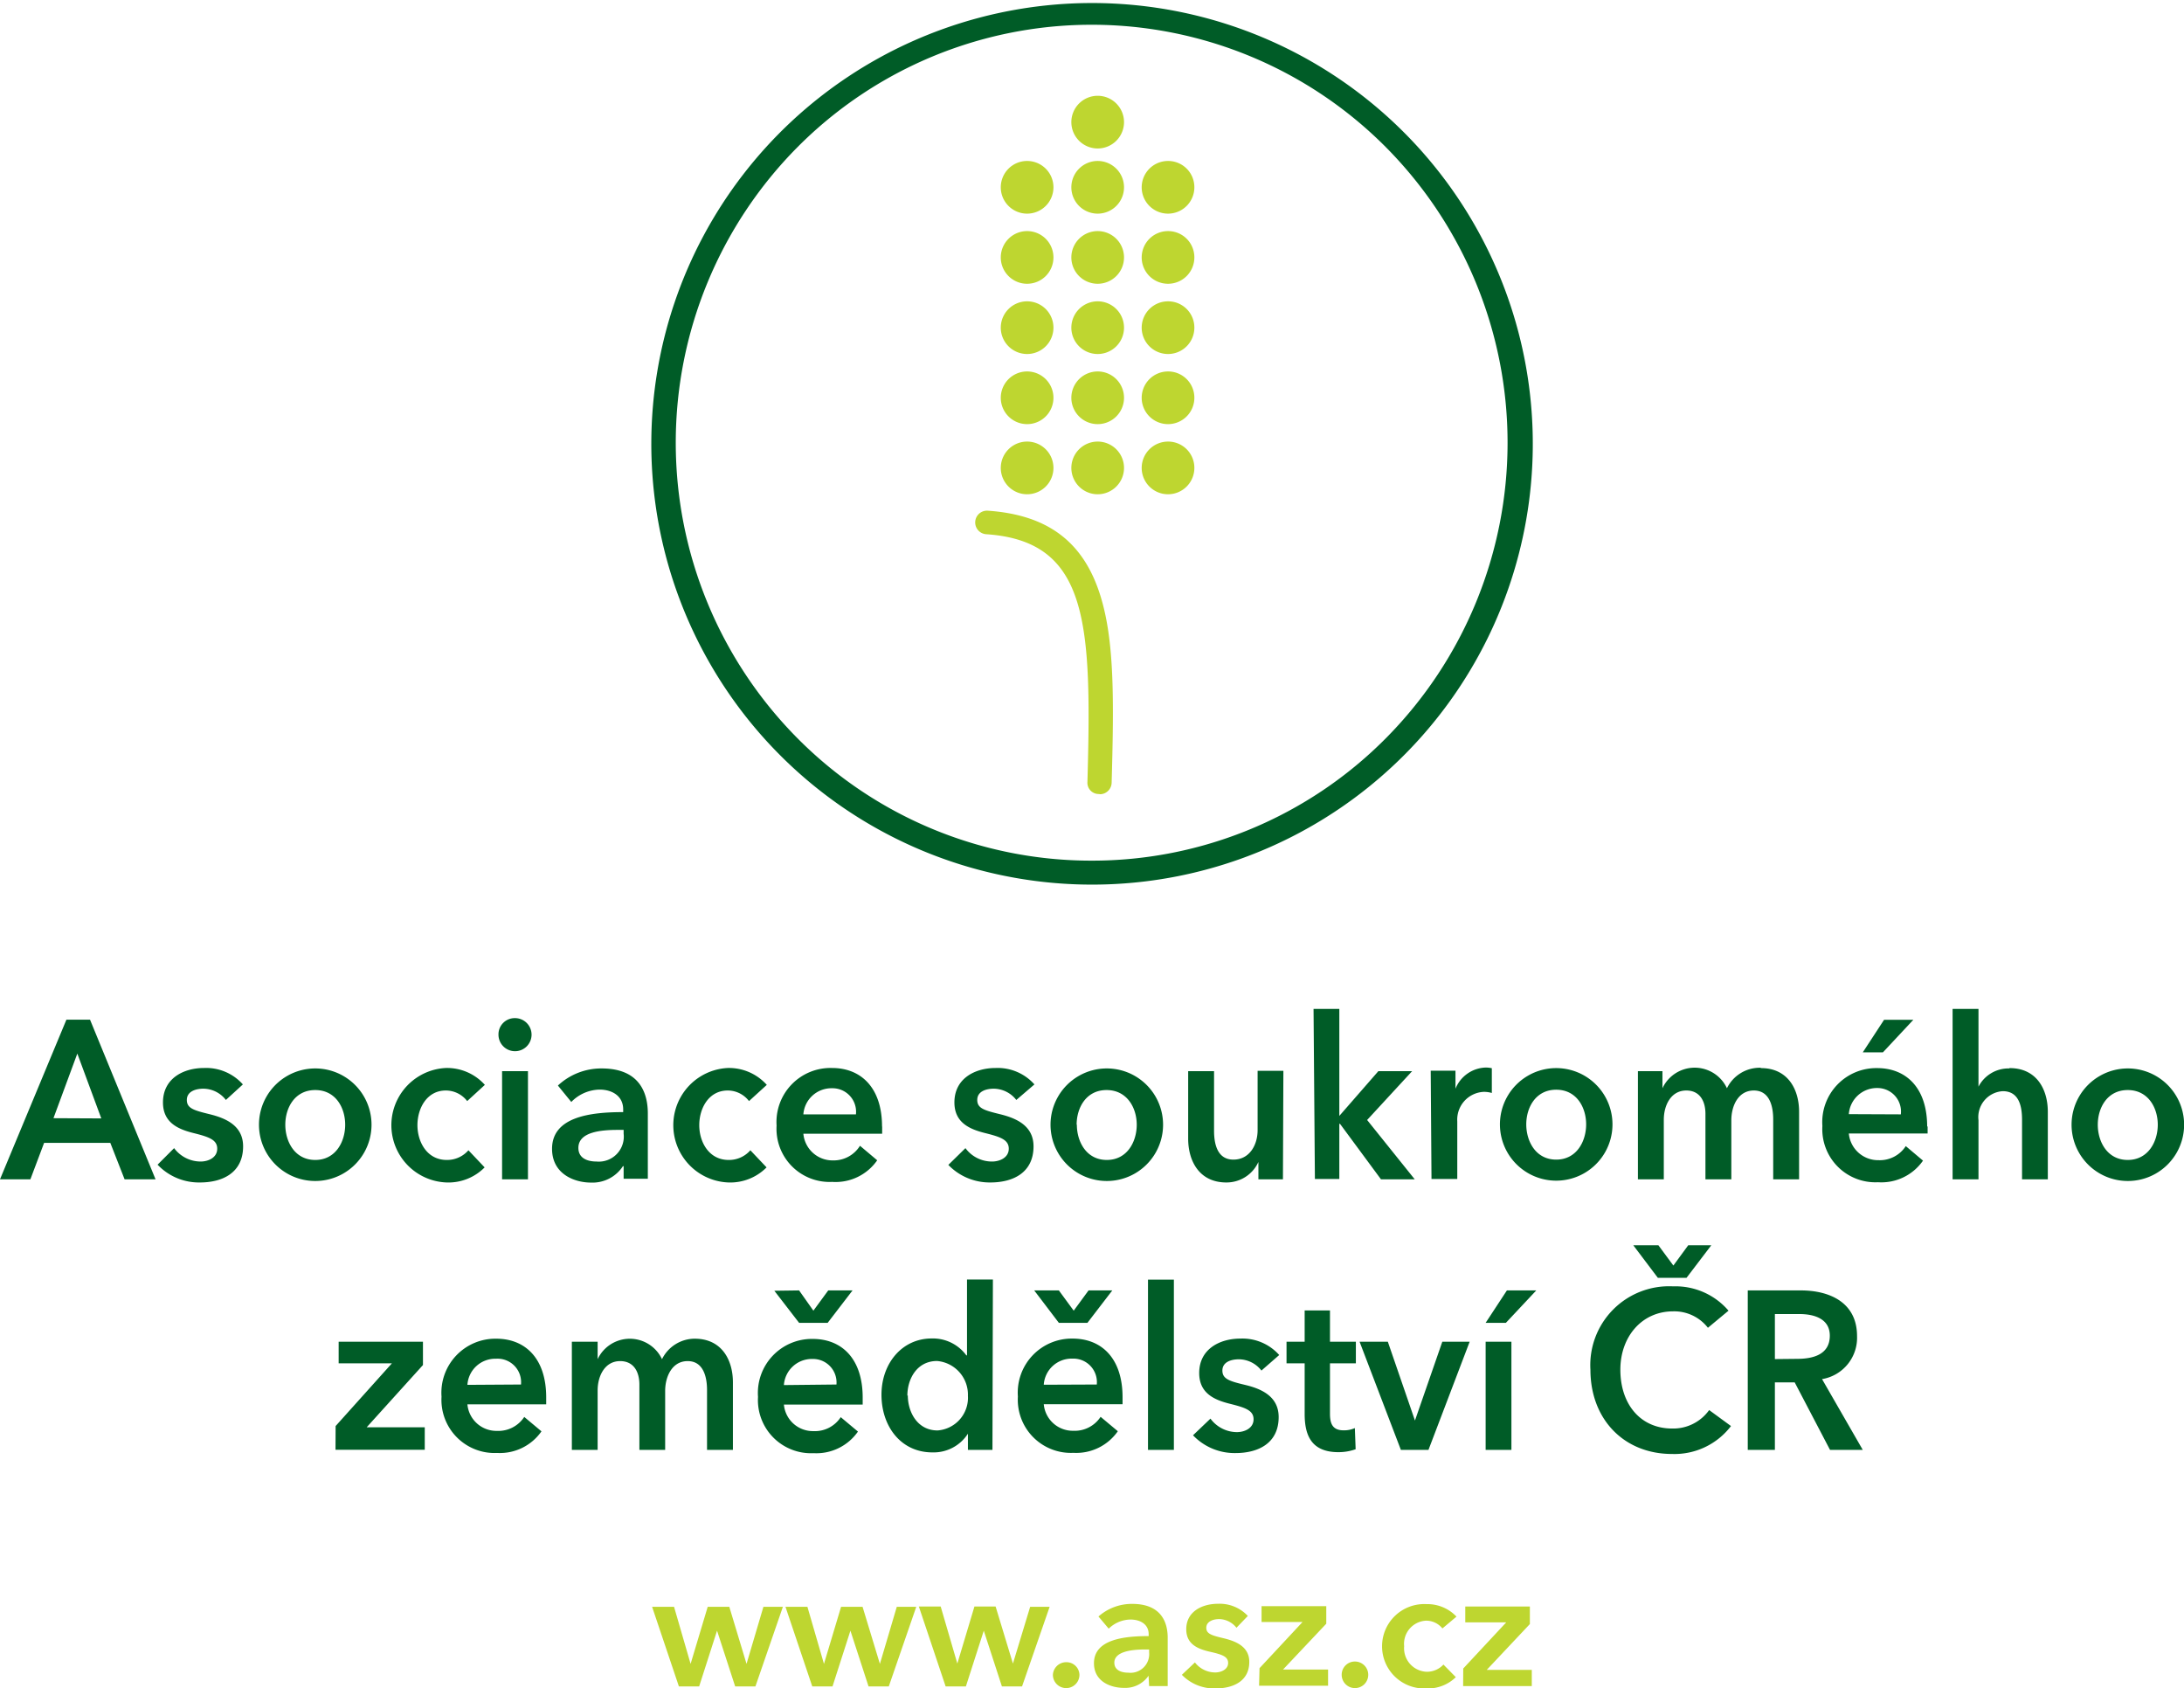
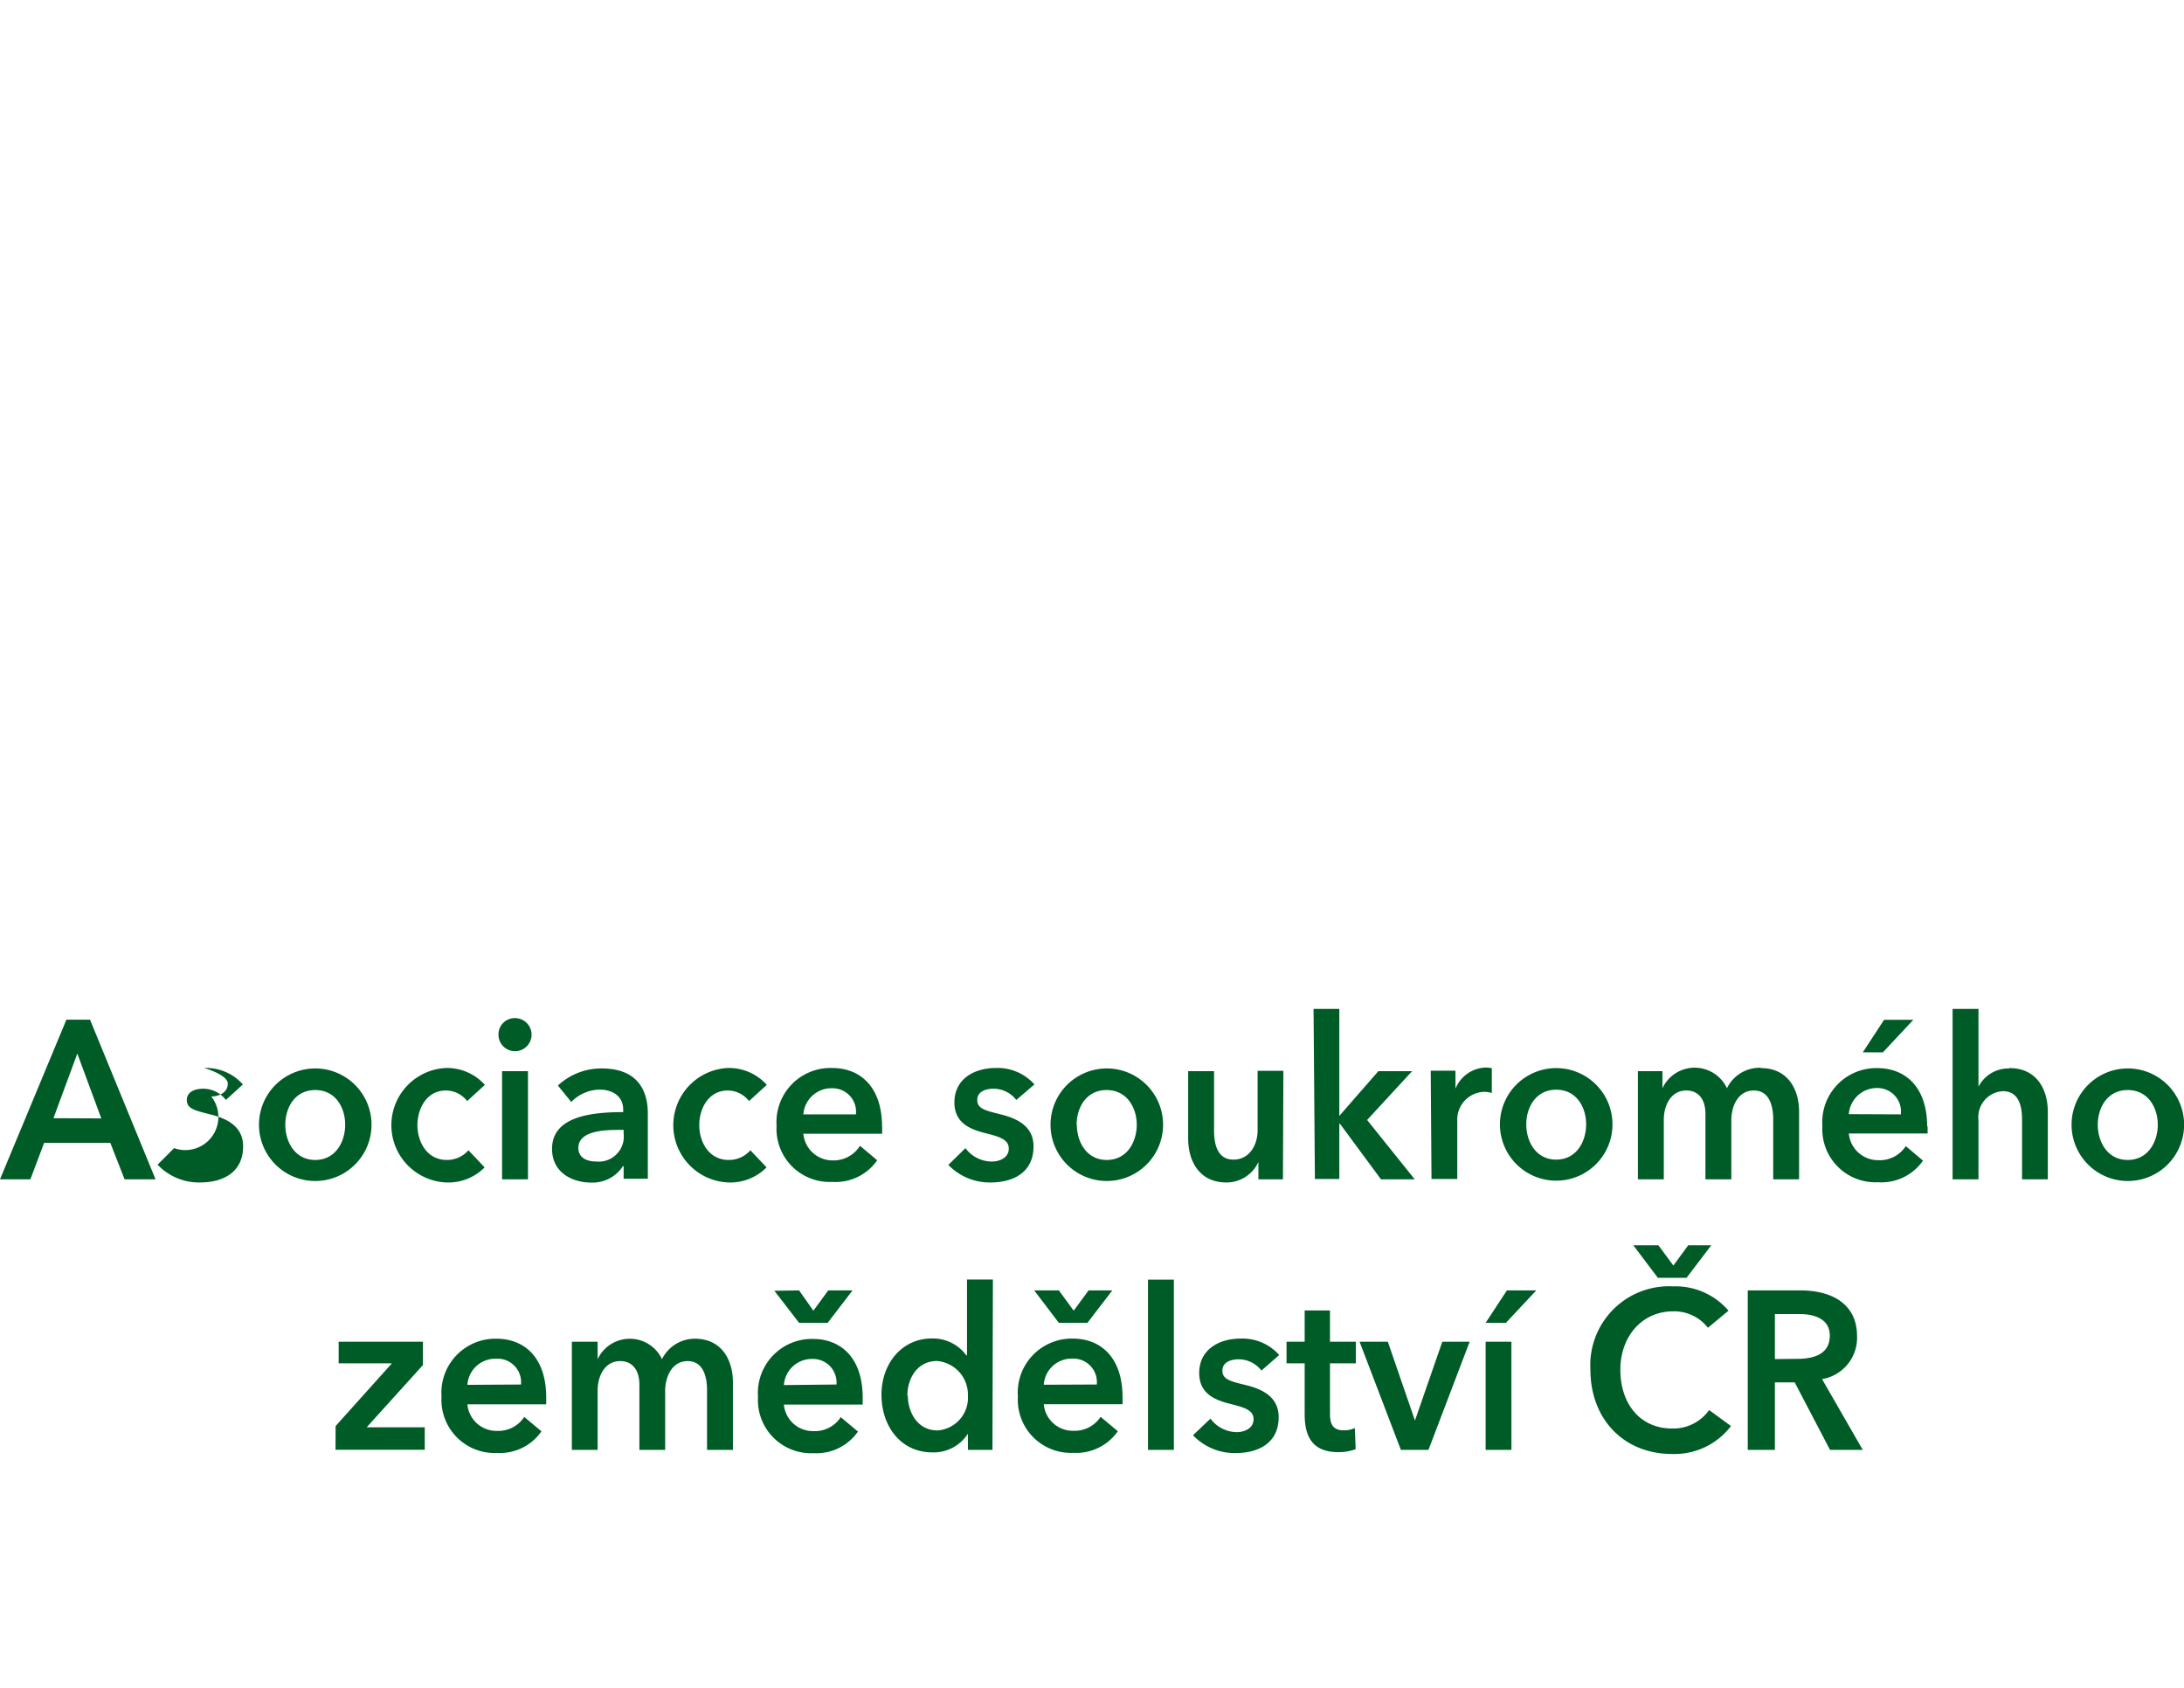
<svg xmlns="http://www.w3.org/2000/svg" width="194.05" height="150" viewBox="0 0 194.05 150">
  <title>logo_asz</title>
  <g>
    <g>
-       <path d="M124.71,67.13a39.16,39.16,0,0,1-66.84-27.8,39.16,39.16,0,1,1,66.84,27.8M97,76.46a36.75,36.75,0,0,0,26.13-10.87,37.28,37.28,0,0,0,0-52.52,36.85,36.85,0,0,0-52.27,0,37.28,37.28,0,0,0,0,52.52A36.76,36.76,0,0,0,97,76.46" style="fill: #005c27" />
-       <path d="M97.62,70.54h0a1,1,0,0,1-1-1.08c.38-14,.15-21.39-9-22a1,1,0,1,1,.15-2.09c5.33.37,8.51,2.77,10,7.55,1.25,4,1.21,9.2,1,16.64a1.05,1.05,0,0,1-1,1M91.27,14.3a2.34,2.34,0,1,0,2.33,2.34,2.34,2.34,0,0,0-2.33-2.34m0,6.23a2.34,2.34,0,1,0,2.33,2.34,2.34,2.34,0,0,0-2.33-2.34m0,6.24A2.34,2.34,0,1,0,93.6,29.1a2.34,2.34,0,0,0-2.33-2.33m0,6.23a2.34,2.34,0,1,0,2.33,2.33A2.34,2.34,0,0,0,91.27,33m0,6.23a2.34,2.34,0,1,0,2.33,2.34,2.34,2.34,0,0,0-2.33-2.34M97.53,14.3a2.34,2.34,0,1,0,2.34,2.34,2.34,2.34,0,0,0-2.34-2.34m0,6.23a2.34,2.34,0,1,0,2.34,2.34,2.34,2.34,0,0,0-2.34-2.34m0,12.47a2.34,2.34,0,1,0,2.34,2.33A2.34,2.34,0,0,0,97.53,33m0-6.23a2.34,2.34,0,1,0,2.34,2.33,2.34,2.34,0,0,0-2.34-2.33m0,12.46a2.34,2.34,0,1,0,2.34,2.34,2.34,2.34,0,0,0-2.34-2.34m6.25-24.93a2.34,2.34,0,1,0,2.34,2.34,2.33,2.33,0,0,0-2.34-2.34m0,6.23a2.34,2.34,0,1,0,2.34,2.34,2.33,2.33,0,0,0-2.34-2.34m0,6.24a2.34,2.34,0,1,0,2.34,2.33,2.33,2.33,0,0,0-2.34-2.33m0,6.23a2.34,2.34,0,1,0,2.34,2.33A2.33,2.33,0,0,0,103.78,33m0,6.23a2.34,2.34,0,1,0,2.34,2.34,2.33,2.33,0,0,0-2.34-2.34M97.53,8.51a2.34,2.34,0,1,0,2.34,2.34,2.34,2.34,0,0,0-2.34-2.34" style="fill: #bed630" />
-     </g>
+       </g>
    <g>
-       <path d="M130,149.79h6.1v-1.44h-4l3.83-4.07v-1.56h-5.74v1.41h3.64l-3.82,4.1Zm-.59-6.17a3.56,3.56,0,0,0-2.67-1.11,3.75,3.75,0,1,0,0,7.49,3.54,3.54,0,0,0,2.61-1l-1.1-1.12a2,2,0,0,1-1.49.64,2.09,2.09,0,0,1-2-2.27,2.06,2.06,0,0,1,1.94-2.27,1.86,1.86,0,0,1,1.46.69Zm-10.2,5.14a1.18,1.18,0,1,0,1.18-1.15,1.17,1.17,0,0,0-1.18,1.15m-7.34,1H118v-1.44h-4l3.84-4.07v-1.56h-5.75v1.41h3.64l-3.82,4.1Zm-1-6.2a3.42,3.42,0,0,0-2.65-1.08c-1.4,0-2.82.68-2.82,2.26,0,1.32,1,1.75,2.1,2s1.62.43,1.62,1-.62.84-1.14.84a2.28,2.28,0,0,1-1.81-.89l-1.16,1.1A4,4,0,0,0,108,150c1.55,0,3-.63,3-2.36,0-1.38-1.24-1.85-2.29-2.1s-1.53-.39-1.53-.93.58-.77,1.14-.77a2,2,0,0,1,1.54.77Zm-8.77,3.23a1.66,1.66,0,0,1-1.85,1.81c-.61,0-1.24-.21-1.24-.89,0-1,1.58-1.17,2.7-1.17h.39Zm0,3h1.65v-4.3c0-1.41-.61-3-3.15-3a4.47,4.47,0,0,0-3,1.12l.91,1.08a2.82,2.82,0,0,1,1.93-.81c.89,0,1.62.43,1.62,1.3v.17c-2.21,0-4.86.3-4.86,2.41,0,1.65,1.52,2.19,2.65,2.19a2.51,2.51,0,0,0,2.2-1.08h0Zm-8.55-1a1.18,1.18,0,0,0,2.36,0,1.15,1.15,0,0,0-1.18-1.12,1.18,1.18,0,0,0-1.18,1.15m-9.53,1h1.8l1.59-4.95h0l1.61,4.95h1.79l2.45-7.07H91.53L90,147.79h0l-1.54-5.07H86.58l-1.52,5.07h0l-1.48-5.07H81.64Zm-11.85,0h1.8l1.59-4.95h0l1.61,4.95h1.8l2.44-7.07H79.68l-1.5,5.07h0l-1.54-5.07H74.73l-1.52,5.07h0l-1.47-5.07H69.79Zm-11.85,0h1.8l1.59-4.95h0l1.61,4.95h1.8l2.44-7.07H67.83l-1.5,5.07h0l-1.53-5.07H62.88l-1.52,5.07h0l-1.47-5.07H57.94Z" style="fill: #bed630" />
-       <path d="M157.7,120.74v-4h2.18c1.25,0,2.7.38,2.7,1.92,0,1.72-1.55,2.06-2.91,2.06Zm-2.41,8.07h2.41v-6h1.76l3.14,6h2.91l-3.62-6.29A3.72,3.72,0,0,0,165,118.7c0-3-2.45-4.06-5-4.06h-4.71Zm-10.17-18.18,2.18,2.89h2.55l2.2-2.89H150l-1.32,1.8-1.33-1.8Zm8.46,5.81a6.2,6.2,0,0,0-4.92-2.16,7,7,0,0,0-7.35,7.4c0,4.43,3,7.49,7.24,7.49a6.31,6.31,0,0,0,5.25-2.48l-1.94-1.42a3.92,3.92,0,0,1-3.29,1.64c-2.8,0-4.6-2.14-4.6-5.23,0-2.92,1.9-5.18,4.69-5.18a3.79,3.79,0,0,1,3.09,1.46ZM132,117.52h1.8l2.7-2.88h-2.61Zm0,11.29h2.29V119.2H132Zm-7.53,0h2.45l3.66-9.61h-2.43l-2.43,7h0l-2.41-7h-2.51Zm-8.55-7.69v4.49c0,1.84.55,3.4,3,3.4a4.54,4.54,0,0,0,1.53-.26l-.07-1.88a2.32,2.32,0,0,1-1,.2c-1,0-1.21-.62-1.21-1.48v-4.47h2.3V119.2h-2.3v-2.78h-2.25v2.78h-1.61v1.92Zm-2.26-.74a4.37,4.37,0,0,0-3.45-1.46c-1.82,0-3.66.92-3.66,3.06,0,1.81,1.36,2.39,2.72,2.73s2.11.58,2.11,1.38-.81,1.14-1.48,1.14a2.94,2.94,0,0,1-2.35-1.2L106,127.51a5.1,5.1,0,0,0,3.78,1.58c2,0,3.83-.86,3.83-3.2,0-1.88-1.61-2.53-3-2.86s-2-.53-2-1.27.74-1,1.47-1a2.57,2.57,0,0,1,2,1ZM102,128.81h2.3V113.68H102ZM91.89,114.64l2.19,2.88h2.54l2.21-2.88H96.72l-1.32,1.8-1.32-1.8Zm7.85,9.49c0-3.47-1.87-5.21-4.44-5.21a4.8,4.8,0,0,0-4.86,5.15,4.72,4.72,0,0,0,4.94,5,4.5,4.5,0,0,0,3.94-1.92l-1.53-1.28a2.75,2.75,0,0,1-2.43,1.24,2.59,2.59,0,0,1-2.62-2.36h7c0-.22,0-.42,0-.64m-7-1.09a2.48,2.48,0,0,1,2.54-2.32A2.09,2.09,0,0,1,97.45,123ZM80.62,124c0-1.51.86-3.09,2.64-3.09A3,3,0,0,1,86,124a2.91,2.91,0,0,1-2.7,3.08c-1.78,0-2.64-1.62-2.64-3.12m7.56-10.29h-2.3v6.74h-.06a3.68,3.68,0,0,0-3.08-1.5c-2.62,0-4.46,2.2-4.46,5s1.72,5.12,4.52,5.12A3.62,3.62,0,0,0,86,127.37h0v1.44h2.18Zm-19.42,1L71,117.52h2.54l2.21-2.88H73.59l-1.32,1.8L71,114.64Zm7.85,9.49c0-3.47-1.87-5.21-4.44-5.21a4.8,4.8,0,0,0-4.86,5.15,4.72,4.72,0,0,0,4.94,5,4.5,4.5,0,0,0,3.94-1.92l-1.53-1.28a2.74,2.74,0,0,1-2.43,1.24,2.59,2.59,0,0,1-2.62-2.36h7c0-.22,0-.42,0-.64m-7-1.09a2.49,2.49,0,0,1,2.54-2.32A2.09,2.09,0,0,1,74.32,123Zm-7.83-4.12a3.25,3.25,0,0,0-3,1.82,3.16,3.16,0,0,0-5.72,0h0V119.2H50.81v9.61H53.1v-5.28c0-1.29.64-2.61,2-2.61,1.17,0,1.71.9,1.71,2.09v5.8h2.29v-5.24c0-1.25.6-2.65,2-2.65s1.72,1.42,1.72,2.56v5.33h2.3v-6c0-2-1-3.88-3.39-3.88m-13.2,5.21c0-3.47-1.87-5.21-4.44-5.21a4.8,4.8,0,0,0-4.86,5.15,4.72,4.72,0,0,0,4.94,5,4.5,4.5,0,0,0,3.94-1.92l-1.53-1.28a2.75,2.75,0,0,1-2.43,1.24,2.59,2.59,0,0,1-2.62-2.36h7c0-.22,0-.42,0-.64m-7-1.09a2.48,2.48,0,0,1,2.54-2.32A2.09,2.09,0,0,1,46.29,123Zm-11.72,5.77h7.93v-2H32.58l5-5.53V119.2H30.09v1.92h4.73l-5,5.57ZM186.39,99.92c0-1.5.84-3.08,2.66-3.08s2.67,1.58,2.67,3.08-.85,3.13-2.67,3.13-2.66-1.63-2.66-3.13m-2.33,0a5,5,0,1,0,10,0,5,5,0,1,0-10,0m-5.54-5a3,3,0,0,0-2.73,1.62h0V89.63h-2.3v15.14h2.3V99.52a2.31,2.31,0,0,1,2.16-2.58c1.47,0,1.71,1.4,1.71,2.54v5.29h2.29v-6c0-2-1-3.88-3.39-3.88m-13.05-1.4h1.79l2.7-2.89h-2.6Zm5.72,6.6c0-3.46-1.88-5.2-4.44-5.2a4.8,4.8,0,0,0-4.87,5.14,4.72,4.72,0,0,0,4.94,5,4.5,4.5,0,0,0,4-1.92l-1.53-1.29a2.75,2.75,0,0,1-2.43,1.25,2.61,2.61,0,0,1-2.63-2.37h7c0-.22,0-.42,0-.64m-7-1.08a2.5,2.5,0,0,1,2.55-2.32A2.09,2.09,0,0,1,168.89,99Zm-7.83-4.12a3.24,3.24,0,0,0-3,1.82,3.16,3.16,0,0,0-5.73,0h0V95.16h-2.18v9.61h2.3V99.48c0-1.28.63-2.6,2-2.6,1.17,0,1.7.9,1.7,2.08v5.81h2.3V99.52c0-1.24.59-2.64,2-2.64s1.72,1.42,1.72,2.56v5.33h2.3v-6c0-2-1-3.88-3.39-3.88m-20.85,5c0-1.5.84-3.08,2.66-3.08s2.66,1.58,2.66,3.08-.84,3.13-2.66,3.13-2.66-1.63-2.66-3.13m-2.34,0a5,5,0,1,0,10,0,5,5,0,1,0-10,0m-6.08,4.85h2.29V99.62A2.47,2.47,0,0,1,131.84,97a2.56,2.56,0,0,1,.71.1v-2.2a2.44,2.44,0,0,0-.55-.06,3,3,0,0,0-2.68,1.88h0v-1.6h-2.2Zm-10.36,0H119V99.84h.06l3.64,4.93h3l-4.23-5.27,4-4.34h-3l-3.49,4H119V89.63h-2.29Zm-2.8-9.61h-2.29v5.28c0,1.28-.7,2.61-2.15,2.61s-1.72-1.43-1.72-2.57V95.16h-2.3v6c0,2,1,3.89,3.39,3.89a3.11,3.11,0,0,0,2.85-1.82h0v1.54h2.18ZM95.66,99.92c0-1.5.84-3.08,2.66-3.08S101,98.42,101,99.92s-.84,3.13-2.66,3.13-2.66-1.63-2.66-3.13m-2.34,0a5,5,0,1,0,10,0,5,5,0,1,0-10,0m-1.43-3.58a4.37,4.37,0,0,0-3.45-1.46c-1.82,0-3.66.92-3.66,3.06,0,1.8,1.36,2.38,2.72,2.72s2.11.59,2.11,1.39-.81,1.14-1.48,1.14A2.92,2.92,0,0,1,85.78,102l-1.52,1.49A5.1,5.1,0,0,0,88,105.05c2,0,3.83-.86,3.83-3.21,0-1.88-1.61-2.52-3-2.86s-2-.52-2-1.26.74-1,1.47-1a2.57,2.57,0,0,1,2,1Zm-13.54,3.74c0-3.46-1.88-5.2-4.44-5.2A4.8,4.8,0,0,0,69,100a4.72,4.72,0,0,0,4.94,5,4.5,4.5,0,0,0,4-1.92l-1.53-1.29A2.75,2.75,0,0,1,74,103.09a2.6,2.6,0,0,1-2.62-2.37h7c0-.22,0-.42,0-.64m-7-1.08a2.5,2.5,0,0,1,2.55-2.32A2.09,2.09,0,0,1,76.05,99Zm-3.25-2.62a4.51,4.51,0,0,0-3.47-1.5,5.09,5.09,0,0,0,.06,10.17,4.54,4.54,0,0,0,3.39-1.34l-1.44-1.52a2.51,2.51,0,0,1-1.93.86c-1.75,0-2.61-1.59-2.61-3.09s.84-3.08,2.53-3.08a2.38,2.38,0,0,1,1.89.94Zm-12.72,4.34A2.22,2.22,0,0,1,53,103.19c-.79,0-1.61-.28-1.61-1.21,0-1.42,2-1.6,3.5-1.6h.52Zm0,4h2.15V98.92c0-1.92-.81-4-4.1-4a5.65,5.65,0,0,0-3.89,1.52l1.19,1.46a3.59,3.59,0,0,1,2.51-1.1c1.14,0,2.1.58,2.1,1.76v.24c-2.87,0-6.32.4-6.32,3.26,0,2.25,2,3,3.45,3a3.22,3.22,0,0,0,2.85-1.46h.06ZM44.29,91.9a1.47,1.47,0,1,0,1.45-1.45,1.44,1.44,0,0,0-1.45,1.45m.32,12.87h2.3V95.16h-2.3Zm-1.53-8.39a4.51,4.51,0,0,0-3.47-1.5,5.09,5.09,0,0,0,.06,10.17,4.52,4.52,0,0,0,3.39-1.34l-1.44-1.52a2.51,2.51,0,0,1-1.93.86c-1.74,0-2.6-1.59-2.6-3.09s.84-3.08,2.52-3.08a2.4,2.4,0,0,1,1.9.94ZM25.35,99.92c0-1.5.84-3.08,2.66-3.08s2.66,1.58,2.66,3.08-.84,3.13-2.66,3.13-2.66-1.63-2.66-3.13m-2.34,0a5,5,0,1,0,10,0,5,5,0,1,0-10,0m-1.43-3.58a4.37,4.37,0,0,0-3.45-1.46c-1.82,0-3.65.92-3.65,3.06,0,1.8,1.35,2.38,2.71,2.72s2.11.59,2.11,1.39-.8,1.14-1.47,1.14A2.94,2.94,0,0,1,15.47,102L14,103.47a5.06,5.06,0,0,0,3.77,1.58c2,0,3.83-.86,3.83-3.21,0-1.88-1.61-2.52-3-2.86s-2-.52-2-1.26.75-1,1.47-1a2.55,2.55,0,0,1,2,1Zm-16.83,3L6.87,93.6,9,99.36ZM0,104.77H2.7l1.22-3.24H9.8l1.27,3.24h2.75L8,90.59H5.9Z" style="fill: #005c27" />
+       <path d="M157.7,120.74v-4h2.18c1.25,0,2.7.38,2.7,1.92,0,1.72-1.55,2.06-2.91,2.06Zm-2.41,8.07h2.41v-6h1.76l3.14,6h2.91l-3.62-6.29A3.72,3.72,0,0,0,165,118.7c0-3-2.45-4.06-5-4.06h-4.71Zm-10.17-18.18,2.18,2.89h2.55l2.2-2.89H150l-1.32,1.8-1.33-1.8Zm8.46,5.81a6.2,6.2,0,0,0-4.92-2.16,7,7,0,0,0-7.35,7.4c0,4.43,3,7.49,7.24,7.49a6.31,6.31,0,0,0,5.25-2.48l-1.94-1.42a3.92,3.92,0,0,1-3.29,1.64c-2.8,0-4.6-2.14-4.6-5.23,0-2.92,1.9-5.18,4.69-5.18a3.79,3.79,0,0,1,3.09,1.46ZM132,117.52h1.8l2.7-2.88h-2.61Zm0,11.29h2.29V119.2H132Zm-7.53,0h2.45l3.66-9.61h-2.43l-2.43,7h0l-2.41-7h-2.51Zm-8.55-7.69v4.49c0,1.84.55,3.4,3,3.4a4.54,4.54,0,0,0,1.53-.26l-.07-1.88a2.32,2.32,0,0,1-1,.2c-1,0-1.21-.62-1.21-1.48v-4.47h2.3V119.2h-2.3v-2.78h-2.25v2.78h-1.61v1.92Zm-2.26-.74a4.37,4.37,0,0,0-3.45-1.46c-1.82,0-3.66.92-3.66,3.06,0,1.81,1.36,2.39,2.72,2.73s2.11.58,2.11,1.38-.81,1.14-1.48,1.14a2.94,2.94,0,0,1-2.35-1.2L106,127.51a5.1,5.1,0,0,0,3.78,1.58c2,0,3.83-.86,3.83-3.2,0-1.88-1.61-2.53-3-2.86s-2-.53-2-1.27.74-1,1.47-1a2.57,2.57,0,0,1,2,1ZM102,128.81h2.3V113.68H102ZM91.89,114.64l2.19,2.88h2.54l2.21-2.88H96.72l-1.32,1.8-1.32-1.8Zm7.85,9.49c0-3.47-1.87-5.21-4.44-5.21a4.8,4.8,0,0,0-4.86,5.15,4.72,4.72,0,0,0,4.94,5,4.5,4.5,0,0,0,3.94-1.92l-1.53-1.28a2.75,2.75,0,0,1-2.43,1.24,2.59,2.59,0,0,1-2.62-2.36h7c0-.22,0-.42,0-.64m-7-1.09a2.48,2.48,0,0,1,2.54-2.32A2.09,2.09,0,0,1,97.45,123ZM80.62,124c0-1.51.86-3.09,2.64-3.09A3,3,0,0,1,86,124a2.91,2.91,0,0,1-2.7,3.08c-1.78,0-2.64-1.62-2.64-3.12m7.56-10.29h-2.3v6.74h-.06a3.68,3.68,0,0,0-3.08-1.5c-2.62,0-4.46,2.2-4.46,5s1.72,5.12,4.52,5.12A3.62,3.62,0,0,0,86,127.37h0v1.44h2.18Zm-19.42,1L71,117.52h2.54l2.21-2.88H73.59l-1.32,1.8L71,114.64Zm7.85,9.49c0-3.47-1.87-5.21-4.44-5.21a4.8,4.8,0,0,0-4.86,5.15,4.72,4.72,0,0,0,4.94,5,4.5,4.5,0,0,0,3.94-1.92l-1.53-1.28a2.74,2.74,0,0,1-2.43,1.24,2.59,2.59,0,0,1-2.62-2.36h7c0-.22,0-.42,0-.64m-7-1.09a2.49,2.49,0,0,1,2.54-2.32A2.09,2.09,0,0,1,74.32,123Zm-7.83-4.12a3.25,3.25,0,0,0-3,1.82,3.16,3.16,0,0,0-5.72,0h0V119.2H50.81v9.61H53.1v-5.28c0-1.29.64-2.61,2-2.61,1.17,0,1.71.9,1.71,2.09v5.8h2.29v-5.24c0-1.25.6-2.65,2-2.65s1.72,1.42,1.72,2.56v5.33h2.3v-6c0-2-1-3.88-3.39-3.88m-13.2,5.21c0-3.47-1.87-5.21-4.44-5.21a4.8,4.8,0,0,0-4.86,5.15,4.72,4.72,0,0,0,4.94,5,4.5,4.5,0,0,0,3.94-1.92l-1.53-1.28a2.75,2.75,0,0,1-2.43,1.24,2.59,2.59,0,0,1-2.62-2.36h7c0-.22,0-.42,0-.64m-7-1.09a2.48,2.48,0,0,1,2.54-2.32A2.09,2.09,0,0,1,46.29,123Zm-11.72,5.77h7.93v-2H32.58l5-5.53V119.2H30.09v1.92h4.73l-5,5.57ZM186.39,99.92c0-1.5.84-3.08,2.66-3.08s2.67,1.58,2.67,3.08-.85,3.13-2.67,3.13-2.66-1.63-2.66-3.13m-2.33,0a5,5,0,1,0,10,0,5,5,0,1,0-10,0m-5.54-5a3,3,0,0,0-2.73,1.62h0V89.63h-2.3v15.14h2.3V99.52a2.31,2.31,0,0,1,2.16-2.58c1.47,0,1.71,1.4,1.71,2.54v5.29h2.29v-6c0-2-1-3.88-3.39-3.88m-13.05-1.4h1.79l2.7-2.89h-2.6Zm5.72,6.6c0-3.46-1.88-5.2-4.44-5.2a4.8,4.8,0,0,0-4.87,5.14,4.72,4.72,0,0,0,4.94,5,4.5,4.5,0,0,0,4-1.92l-1.53-1.29a2.75,2.75,0,0,1-2.43,1.25,2.61,2.61,0,0,1-2.63-2.37h7c0-.22,0-.42,0-.64m-7-1.08a2.5,2.5,0,0,1,2.55-2.32A2.09,2.09,0,0,1,168.89,99Zm-7.83-4.12a3.24,3.24,0,0,0-3,1.82,3.16,3.16,0,0,0-5.73,0h0V95.16h-2.18v9.61h2.3V99.48c0-1.28.63-2.6,2-2.6,1.17,0,1.7.9,1.7,2.08v5.81h2.3V99.52c0-1.24.59-2.64,2-2.64s1.72,1.42,1.72,2.56v5.33h2.3v-6c0-2-1-3.88-3.39-3.88m-20.85,5c0-1.5.84-3.08,2.66-3.08s2.66,1.58,2.66,3.08-.84,3.13-2.66,3.13-2.66-1.63-2.66-3.13m-2.34,0a5,5,0,1,0,10,0,5,5,0,1,0-10,0m-6.08,4.85h2.29V99.62A2.47,2.47,0,0,1,131.84,97a2.56,2.56,0,0,1,.71.1v-2.2a2.44,2.44,0,0,0-.55-.06,3,3,0,0,0-2.68,1.88h0v-1.6h-2.2Zm-10.36,0H119V99.84h.06l3.64,4.93h3l-4.23-5.27,4-4.34h-3l-3.49,4H119V89.63h-2.29Zm-2.8-9.61h-2.29v5.28c0,1.28-.7,2.61-2.15,2.61s-1.72-1.43-1.72-2.57V95.16h-2.3v6c0,2,1,3.89,3.39,3.89a3.11,3.11,0,0,0,2.85-1.82h0v1.54h2.18ZM95.66,99.92c0-1.5.84-3.08,2.66-3.08S101,98.42,101,99.92s-.84,3.13-2.66,3.13-2.66-1.63-2.66-3.13m-2.34,0a5,5,0,1,0,10,0,5,5,0,1,0-10,0m-1.43-3.58a4.37,4.37,0,0,0-3.45-1.46c-1.82,0-3.66.92-3.66,3.06,0,1.8,1.36,2.38,2.72,2.72s2.11.59,2.11,1.39-.81,1.14-1.48,1.14A2.92,2.92,0,0,1,85.78,102l-1.52,1.49A5.1,5.1,0,0,0,88,105.05c2,0,3.83-.86,3.83-3.21,0-1.88-1.61-2.52-3-2.86s-2-.52-2-1.26.74-1,1.47-1a2.57,2.57,0,0,1,2,1Zm-13.54,3.74c0-3.46-1.88-5.2-4.44-5.2A4.8,4.8,0,0,0,69,100a4.72,4.72,0,0,0,4.94,5,4.5,4.5,0,0,0,4-1.92l-1.53-1.29A2.75,2.75,0,0,1,74,103.09a2.6,2.6,0,0,1-2.62-2.37h7c0-.22,0-.42,0-.64m-7-1.08a2.5,2.5,0,0,1,2.55-2.32A2.09,2.09,0,0,1,76.05,99Zm-3.25-2.62a4.51,4.51,0,0,0-3.47-1.5,5.09,5.09,0,0,0,.06,10.17,4.54,4.54,0,0,0,3.39-1.34l-1.44-1.52a2.51,2.51,0,0,1-1.93.86c-1.75,0-2.61-1.59-2.61-3.09s.84-3.08,2.53-3.08a2.38,2.38,0,0,1,1.89.94Zm-12.72,4.34A2.22,2.22,0,0,1,53,103.19c-.79,0-1.61-.28-1.61-1.21,0-1.42,2-1.6,3.5-1.6h.52Zm0,4h2.15V98.92c0-1.92-.81-4-4.1-4a5.65,5.65,0,0,0-3.89,1.52l1.19,1.46a3.59,3.59,0,0,1,2.51-1.1c1.14,0,2.1.58,2.1,1.76v.24c-2.87,0-6.32.4-6.32,3.26,0,2.25,2,3,3.45,3a3.22,3.22,0,0,0,2.85-1.46h.06ZM44.29,91.9a1.47,1.47,0,1,0,1.45-1.45,1.44,1.44,0,0,0-1.45,1.45m.32,12.87h2.3V95.16h-2.3Zm-1.53-8.39a4.51,4.51,0,0,0-3.47-1.5,5.09,5.09,0,0,0,.06,10.17,4.52,4.52,0,0,0,3.39-1.34l-1.44-1.52a2.51,2.51,0,0,1-1.93.86c-1.74,0-2.6-1.59-2.6-3.09s.84-3.08,2.52-3.08a2.4,2.4,0,0,1,1.9.94ZM25.35,99.92c0-1.5.84-3.08,2.66-3.08s2.66,1.58,2.66,3.08-.84,3.13-2.66,3.13-2.66-1.63-2.66-3.13m-2.34,0a5,5,0,1,0,10,0,5,5,0,1,0-10,0m-1.43-3.58a4.37,4.37,0,0,0-3.45-1.46s2.11.59,2.11,1.39-.8,1.14-1.47,1.14A2.94,2.94,0,0,1,15.47,102L14,103.47a5.06,5.06,0,0,0,3.77,1.58c2,0,3.83-.86,3.83-3.21,0-1.88-1.61-2.52-3-2.86s-2-.52-2-1.26.75-1,1.47-1a2.55,2.55,0,0,1,2,1Zm-16.83,3L6.87,93.6,9,99.36ZM0,104.77H2.7l1.22-3.24H9.8l1.27,3.24h2.75L8,90.59H5.9Z" style="fill: #005c27" />
    </g>
  </g>
</svg>